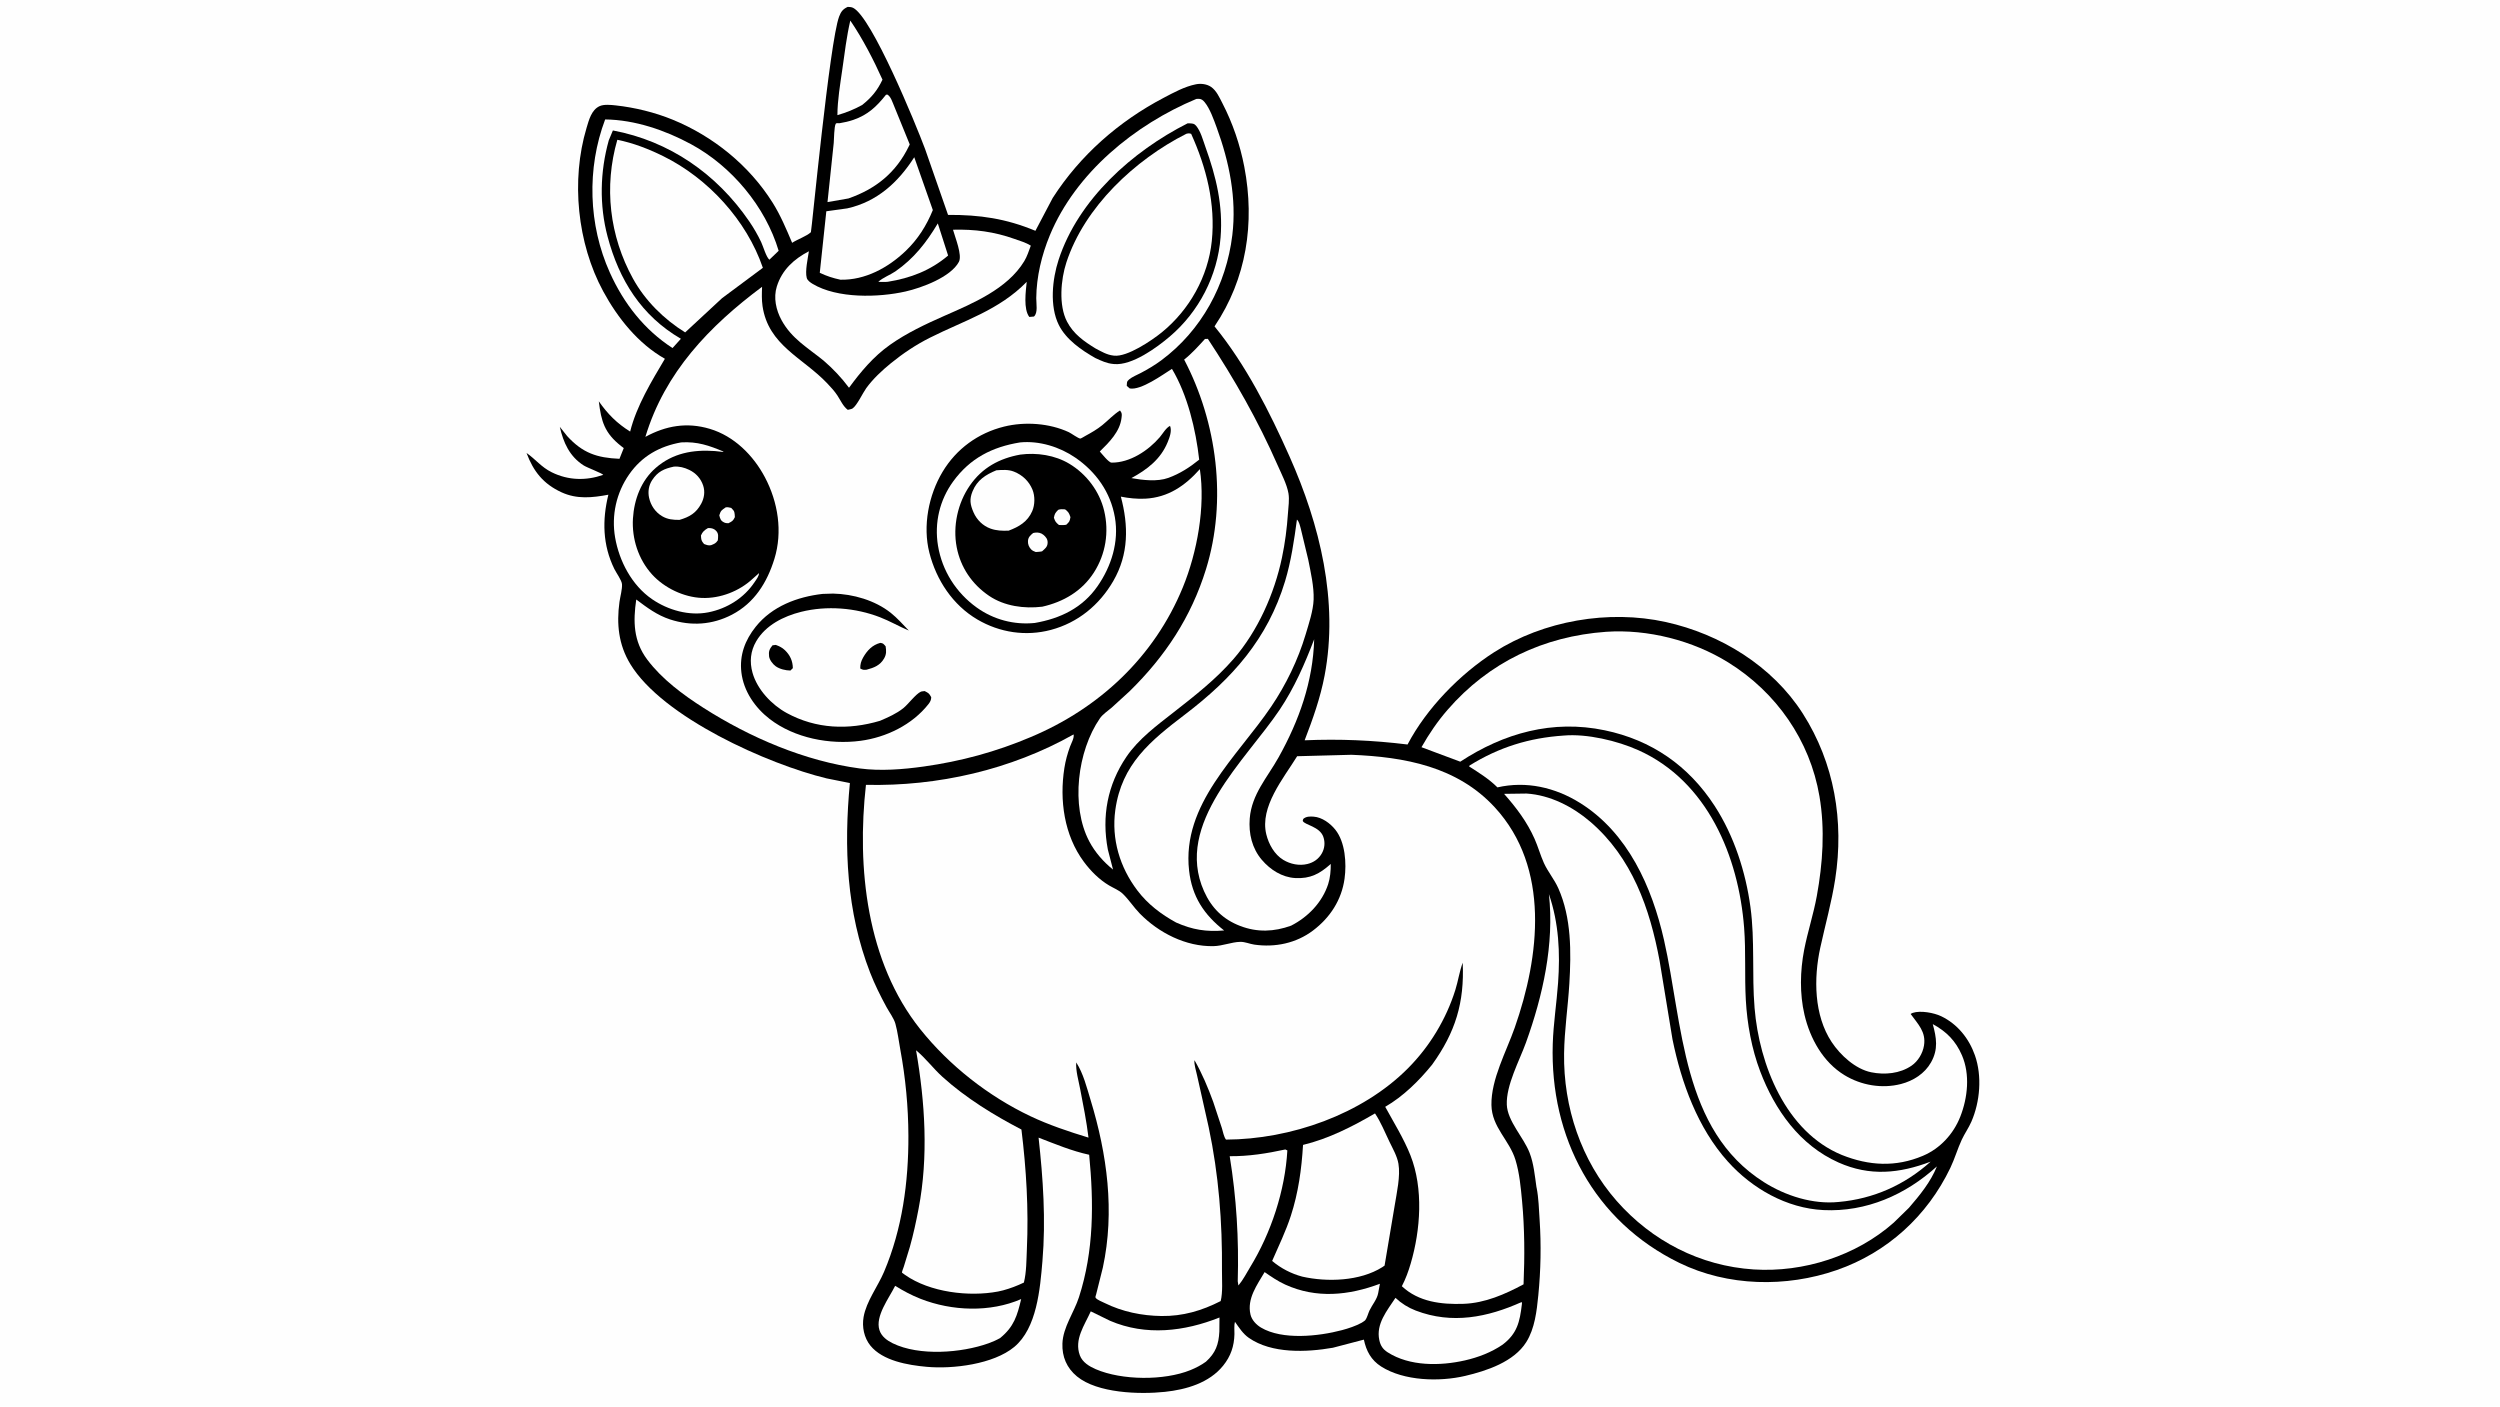
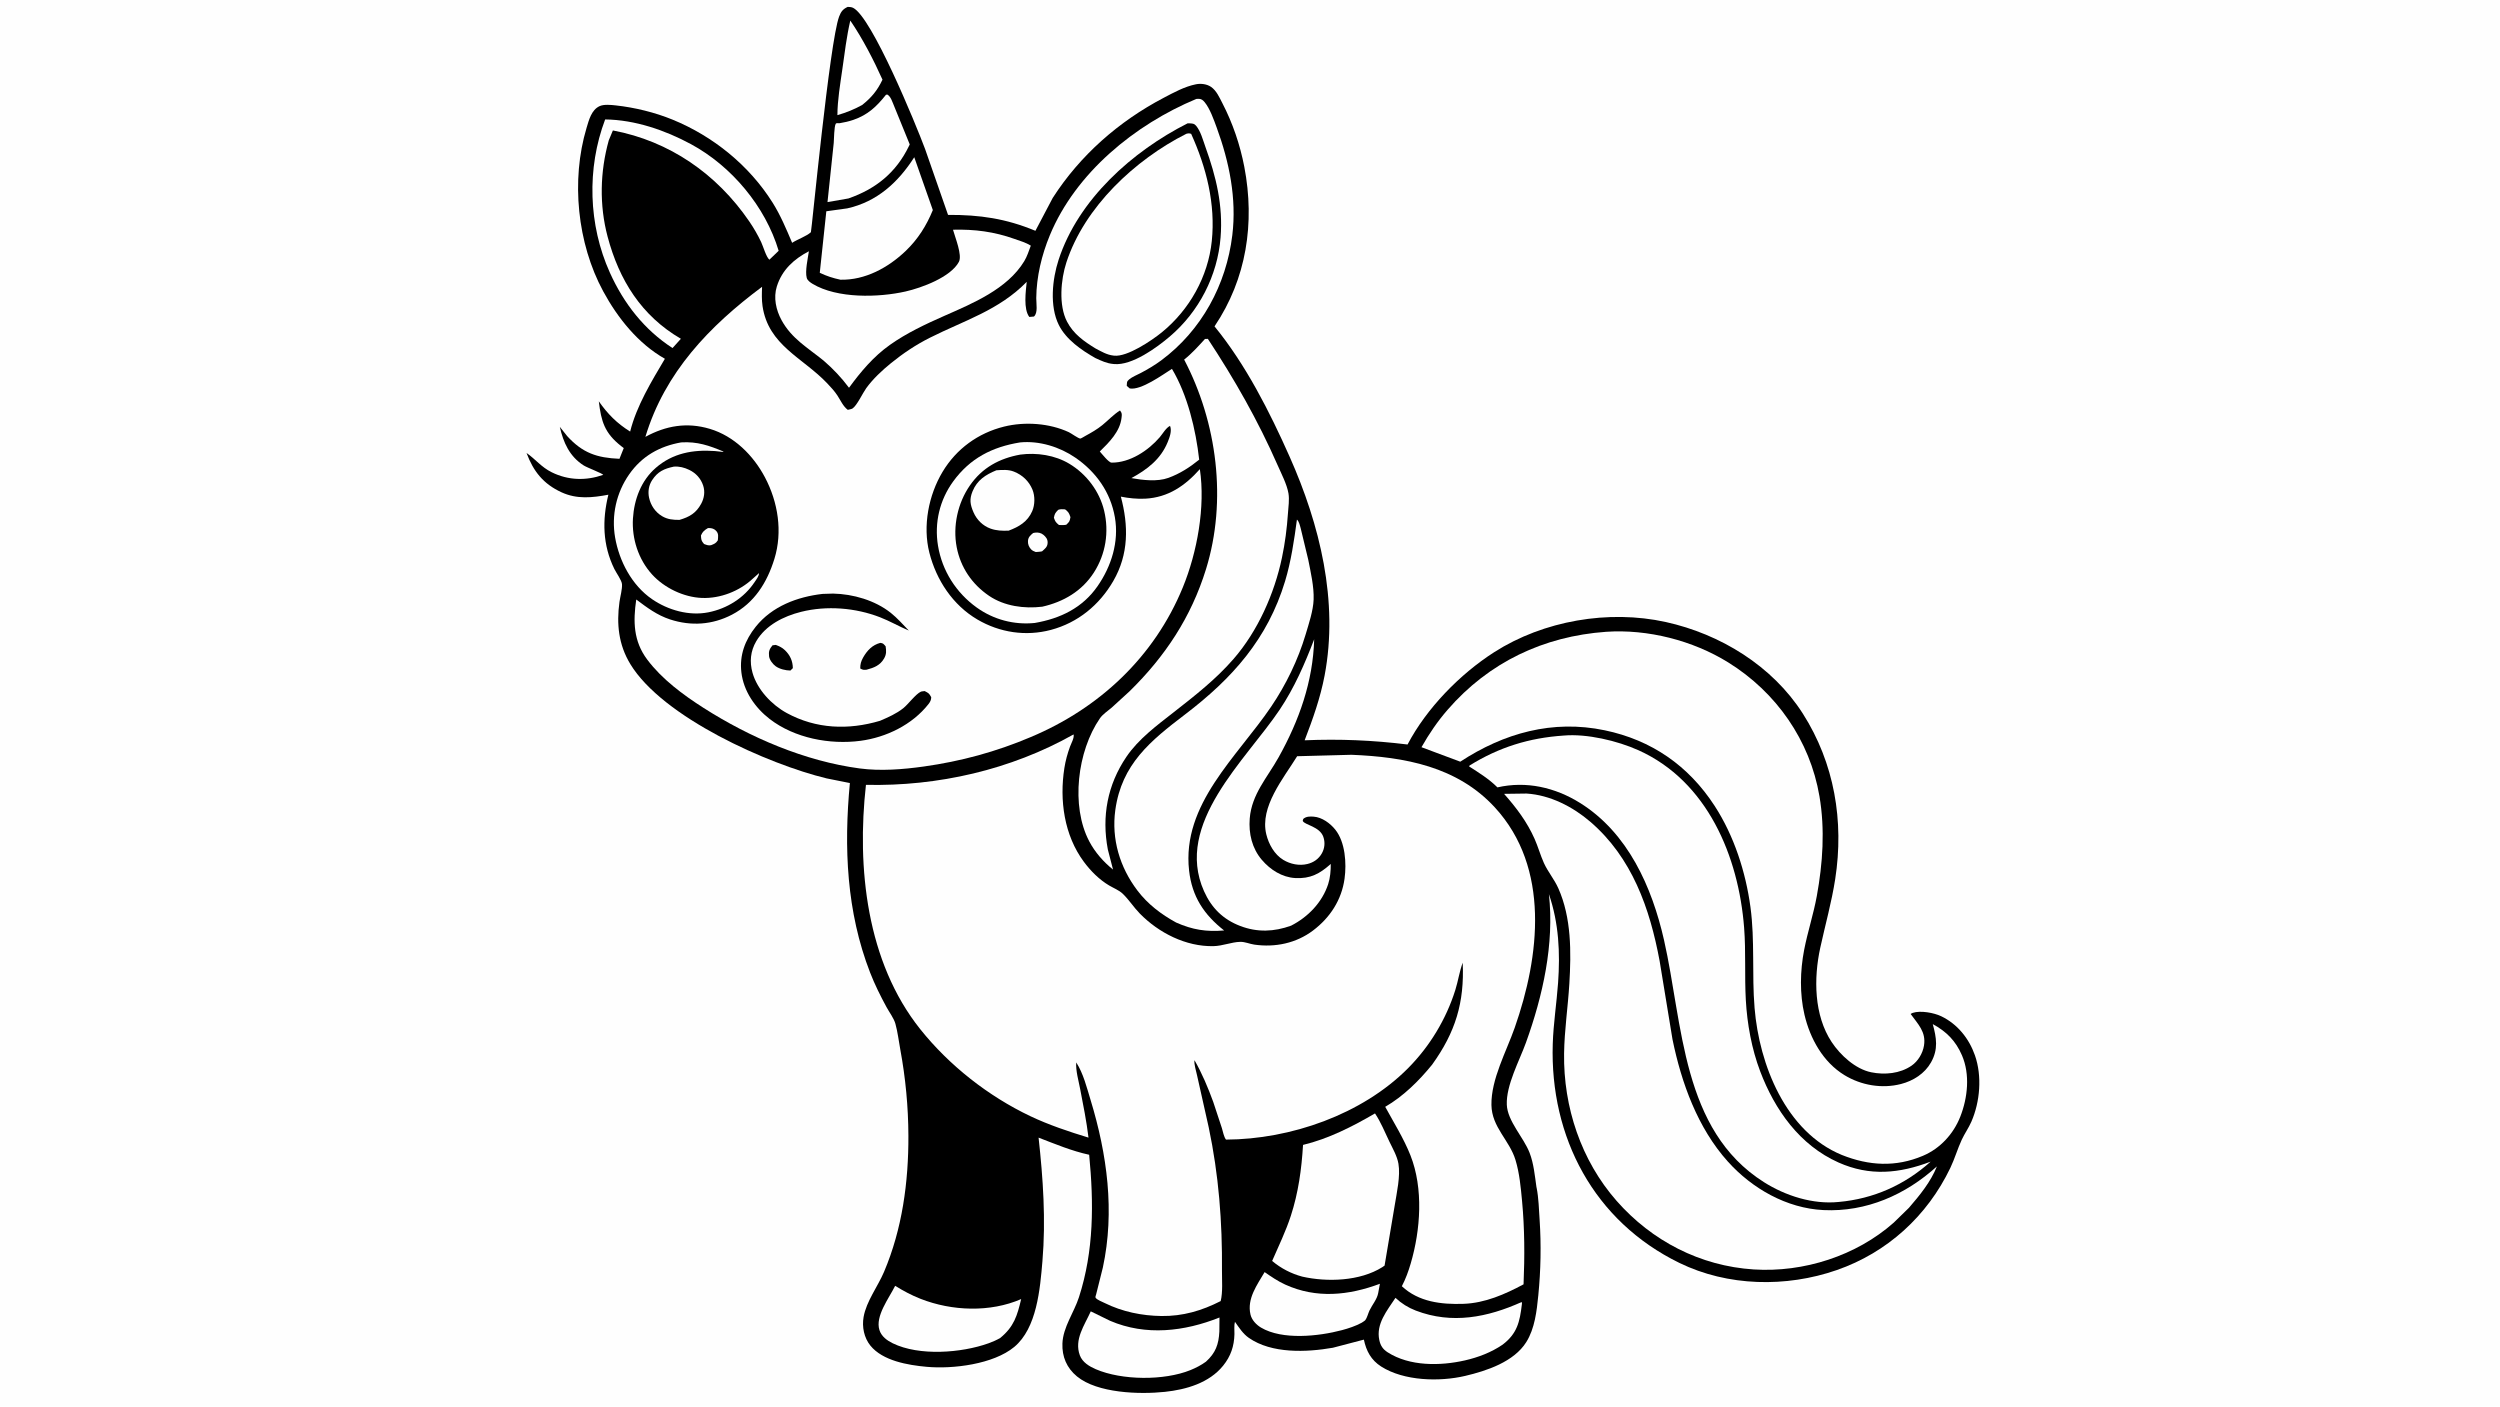
<svg xmlns="http://www.w3.org/2000/svg" version="1.1" style="display: block;" viewBox="0 0 2048 1152" width="1820" height="1024">
  <path transform="translate(0,0)" fill="rgb(254,254,254)" d="M -0 -0 L 2048 0 L 2048 1152 L -0 1152 L -0 -0 z" />
  <path transform="translate(0,0)" fill="rgb(0,0,0)" d="M 694.456 5.5 C 695.932 5.534 697.495 5.613 698.846 6.273 C 714.196 13.78 750.149 101.35 757.832 121.935 L 776.641 175.9 C 802.653 175.769 824.064 178.901 848.21 188.934 L 862.386 162 C 884.92 126.974 916.461 99.348 953.248 80.009 C 961.507 75.667 970.54 70.717 979.759 68.9 C 983.809 68.102 988.669 68.688 992.117 71.062 C 996.524 74.097 998.938 79.679 1001.33 84.297 C 1009.81 100.649 1015.87 118.462 1019.34 136.549 C 1028.15 182.481 1021.16 228.321 994.939 267.217 C 1020.59 298.633 1040.05 337.098 1056.47 374.009 C 1081.22 429.639 1096.68 492.419 1085.12 553.226 C 1081.61 571.675 1075.48 588.838 1068.76 606.312 C 1097.49 605.105 1124.52 606.253 1153.07 609.754 C 1168.61 580.118 1196.01 552.047 1224.12 534.082 C 1264.49 508.285 1317.81 499.111 1364.53 509.403 C 1409.27 519.259 1451.92 545.31 1476.88 584.449 C 1502.78 625.07 1510.75 672.566 1503.41 719.945 C 1500.45 739.102 1495.25 757.447 1491.15 776.312 C 1485.73 801.256 1485.94 831.487 1500.49 853.5 C 1507.65 864.323 1519.97 875.63 1532.87 878.266 C 1543.9 880.522 1556.44 879.418 1565.95 872.86 C 1571.29 869.177 1575.12 862.737 1576.14 856.349 C 1577.94 845.121 1571.2 838.84 1565.2 830.5 C 1565.74 830.161 1566.34 829.802 1566.94 829.599 C 1573.31 827.455 1584.36 829.552 1590.16 832.327 C 1603.51 838.707 1613.01 850.535 1617.87 864.41 C 1623.81 881.407 1622.1 902.378 1614.94 918.766 C 1612.72 923.864 1609.43 928.459 1607.08 933.5 C 1603.57 941.029 1601.32 949.105 1597.67 956.69 C 1578.75 996.085 1546.02 1025.97 1504.62 1040.33 C 1463.2 1054.69 1415.44 1053.81 1375.72 1034.42 C 1305.8 1000.28 1269.59 931.532 1272.02 855 C 1272.54 838.348 1275.17 821.734 1276.37 805.122 C 1278.16 780.295 1276.99 755.983 1268.87 732.33 C 1273.39 773.32 1263.9 815.575 1250.05 854 C 1244.69 868.857 1233.75 888.793 1234.38 904.849 C 1234.91 918.317 1248.2 931.65 1253.03 944.209 C 1256.44 953.035 1257.33 963.03 1258.66 972.347 L 1258.82 972.962 C 1260.45 981.212 1260.7 990.581 1261.25 999.025 C 1262.61 1019.71 1262.22 1040.38 1260.18 1061 C 1258.91 1073.82 1257.31 1088.15 1250.35 1099.27 C 1240.21 1115.48 1217.9 1122.86 1200.19 1127.02 C 1179.24 1131.93 1150.13 1131.22 1131.46 1119.32 C 1123.25 1114.08 1119.23 1106.6 1117.29 1097.28 L 1091.91 1103.93 C 1070.32 1107.7 1041.82 1108.93 1023.02 1095.82 C 1018.18 1092.45 1015.04 1087.42 1011.67 1082.68 C 1010.83 1085.65 1011.32 1089.67 1011.25 1092.8 C 1011.03 1102.62 1008.25 1110.85 1002.03 1118.58 C 990.623 1132.76 971.755 1138.21 954.332 1140.06 C 933.519 1142.28 898.975 1141.19 882.257 1127.42 C 873.901 1120.54 869.915 1111.25 870.337 1100.41 C 870.859 1087.04 879.812 1075.14 883.888 1062.52 C 896.214 1024.36 896.062 985.305 892.25 945.837 C 878.101 942.791 864.276 937.002 850.803 931.81 C 854.488 965.367 856.812 999.178 853.965 1032.92 C 852.049 1055.63 849.447 1087.88 830.856 1103.29 C 813.794 1117.43 780.642 1121.54 759.029 1119.55 C 743.787 1118.16 723.143 1114.67 713.039 1102.2 C 707.817 1095.75 706.028 1086.81 707.462 1078.71 C 709.747 1065.8 719.079 1053.83 724.189 1041.8 C 739.122 1006.64 744.287 968.238 744.159 930.315 C 744.079 906.452 741.817 882.829 737.48 859.366 C 736.223 852.566 735.376 845.228 733.534 838.586 C 732.254 833.97 728.554 829.158 726.258 824.935 C 721.304 815.828 716.555 806.298 712.799 796.624 C 693.436 746.762 691.225 694.033 696.224 641.331 L 677.233 637.534 C 629.344 625.964 542.822 587.561 516.31 543.793 C 506.692 527.915 504.99 511.033 507.471 492.961 C 508.051 488.739 509.86 482.405 509.534 478.363 C 509.282 475.231 504.781 469.036 503.268 465.954 C 493.652 446.363 493.261 425.932 498.379 405.131 C 485.153 407.601 472.611 408.967 460 403.151 C 445.105 396.282 436.937 386.023 431.332 370.923 C 438.833 376.141 443.332 382.48 452 386.757 C 465.605 393.47 480.07 393.766 494.169 388.861 C 493.558 387.68 481.003 382.947 478.227 381.191 C 466.614 373.843 461.489 362.411 458.602 349.54 L 464.613 357.094 C 477.27 370.963 488.977 374.925 507.464 375.708 L 510.977 366.94 L 508.832 365.283 C 495.266 354.605 492.513 345.128 490.543 328.629 C 497.955 339.133 505.308 346.596 516.22 353.398 C 521.437 332.366 533.748 312.257 544.676 293.773 C 522.739 281.353 505.951 260.319 494.116 238.455 C 472.865 199.194 467.672 147.458 480.49 104.691 C 482.43 98.217 484.493 89.848 491.215 86.797 C 494.792 85.173 500.563 85.785 504.381 86.201 C 519.983 87.902 536.39 91.91 550.893 97.837 C 584.113 111.412 613.637 135.236 632.843 165.746 C 639.366 176.109 644.162 187.526 648.91 198.778 C 653.242 195.95 660.75 193.35 664.283 190.099 C 664.845 189.582 679.619 33.91 687.434 13.357 C 688.937 9.406 690.531 7.272 694.456 5.5 z" />
-   <path transform="translate(0,0)" fill="rgb(254,254,254)" d="M 594.49 415.5 C 596.001 415.14 597.511 415.63 599 415.939 C 602.022 418.84 601.735 419.514 602.003 423.5 C 600.456 426.722 599.751 426.921 596.712 428.5 C 595.688 428.456 594.443 428.416 593.5 427.986 C 590.342 426.545 590.02 425.041 589.241 422 C 590.455 418.017 591.209 417.76 594.49 415.5 z" />
  <path transform="translate(0,0)" fill="rgb(254,254,254)" d="M 579.883 432.5 L 580.672 432.427 C 583.18 432.428 585.246 433.045 586.92 435.035 C 588.845 437.323 588.241 439.799 588.051 442.5 C 586.31 445.096 585.293 445.316 582.5 446.481 C 580.32 446.962 578.803 446.245 576.756 445.5 C 574.369 442.707 574.445 442.009 574.221 438.5 C 575.636 435.312 577.027 434.218 579.883 432.5 z" />
-   <path transform="translate(0,0)" fill="rgb(254,254,254)" d="M 768.249 182.866 L 776.694 209.205 C 762.19 221.481 745.893 227.717 727.239 230.705 C 724.699 230.972 722.056 230.789 719.5 230.76 C 722.761 227.482 729.443 224.995 733.49 222.187 C 748.672 211.654 758.865 198.602 768.249 182.866 z" />
  <path transform="translate(0,0)" fill="rgb(254,254,254)" d="M 552.065 382.109 C 556.554 381.809 560.635 382.857 564.663 384.805 C 570.107 387.437 574.136 391.863 576.041 397.652 C 577.704 402.707 576.897 407.941 574.384 412.576 C 570.246 420.211 564.762 423.369 556.664 425.742 C 551.444 425.802 546.844 425.399 542.269 422.645 C 536.753 419.324 533.053 413.811 531.705 407.536 C 530.644 402.599 531.467 397.43 534.234 393.181 C 538.827 386.127 544.007 383.837 552.065 382.109 z" />
  <path transform="translate(0,0)" fill="rgb(254,254,254)" d="M 696.566 16.704 C 706.485 31.156 715.776 49.148 722.934 65.135 C 718.631 74.121 714.035 79.609 706.343 85.829 C 699.659 89.538 693.346 92.051 686.011 94.186 C 686.056 81.839 688.295 68.861 690.038 56.618 C 691.94 43.254 693.519 29.867 696.566 16.704 z" />
-   <path transform="translate(0,0)" fill="rgb(254,254,254)" d="M 1052.94 941.5 L 1054.6 942.296 C 1052.75 975.148 1041.28 1009.84 1024.17 1037.83 C 1021.04 1042.96 1018.4 1048.3 1014.5 1052.91 L 1013.96 1049.5 C 1014.95 1014.84 1012.93 981.257 1007.37 947.019 C 1022.93 947.153 1037.78 944.794 1052.94 941.5 z" />
  <path transform="translate(0,0)" fill="rgb(254,254,254)" d="M 558.044 362.263 C 571.25 361.48 580.882 364.816 592.806 369.832 C 592.039 370.062 592.29 370.075 591.586 369.999 L 585.642 369.362 C 567.663 368.066 551.115 371.056 537.196 383.139 C 525.248 393.511 519.477 408.969 518.514 424.544 C 517.487 441.146 522.965 458.119 534.195 470.47 C 544.249 481.528 560.119 489.114 575 489.697 C 590.012 490.285 605.723 484.154 616.643 473.939 L 621.788 469.36 C 621.645 472.088 619.723 474.35 618.23 476.613 C 609.563 489.753 595.606 498.427 580.3 501.473 C 564.497 504.617 547.226 499.682 534.136 490.685 C 517.613 479.329 507.274 459.599 503.908 440.219 C 500.762 422.098 504.888 403.503 515.408 388.459 C 525.828 373.557 540.256 365.393 558.044 362.263 z" />
  <path transform="translate(0,0)" fill="rgb(254,254,254)" d="M 1035.97 1041.96 C 1041.42 1045.74 1046.81 1049.44 1052.87 1052.2 C 1078.43 1063.83 1104.81 1061.1 1130.42 1051.53 L 1129.01 1059.15 C 1128.09 1064.27 1124.06 1068.81 1121.85 1073.5 C 1120.89 1075.54 1119.81 1079.64 1118.5 1081.26 C 1117.89 1082.01 1116.32 1082.84 1115.5 1083.44 C 1110.67 1086.11 1104.61 1088.11 1099.27 1089.53 C 1080.23 1094.59 1050.45 1097.8 1033.03 1087.42 C 1029.14 1085.11 1025.46 1081.25 1024.4 1076.73 C 1021.37 1063.79 1029.82 1052.45 1035.97 1041.96 z" />
  <path transform="translate(0,0)" fill="rgb(254,254,254)" d="M 725.787 77.5 L 726.878 77.309 C 729.777 78.912 730.968 83.335 732.313 86.387 L 745.255 118.159 L 744.604 119.518 C 734.125 141.209 717.527 154.643 695.015 162.437 L 677.889 165.419 L 682.991 116.969 C 683.257 114.013 683.297 103.452 684.631 101.288 C 685.206 100.355 686.797 100.955 687.878 100.773 C 691.669 100.138 695.36 99.329 699 98.079 C 710.937 93.98 718.138 87.12 725.787 77.5 z" />
  <path transform="translate(0,0)" fill="rgb(254,254,254)" d="M 495.736 97.711 C 520.014 97.976 544.833 106.497 566 117.926 C 599.238 135.872 627.059 169.048 637.872 205.317 L 630.28 212.612 C 627.647 210.425 625.172 201.61 623.556 198.201 C 620.739 192.258 617.447 186.563 613.73 181.138 C 587.144 142.321 548.45 115.441 502.081 106.722 L 498.701 114.843 C 491.534 140.534 490.894 167.914 497.75 193.73 C 507.2 229.316 525.449 258.575 557.79 277.39 L 550.934 284.983 C 527.634 269.888 510.987 248.407 499.623 223.249 C 481.952 184.127 480.594 137.799 495.736 97.711 z" />
  <path transform="translate(0,0)" fill="rgb(254,254,254)" d="M 733.298 1053.21 C 740.01 1057.34 746.804 1060.99 754.149 1063.87 C 779.824 1073.94 811.105 1075.14 836.538 1064.06 C 833.326 1077.73 830.591 1086.79 819.353 1095.94 C 816.353 1097.69 813.048 1099.12 809.783 1100.29 C 787.485 1108.28 752.994 1110.86 731.362 1100.29 C 726.614 1097.97 722.124 1094.7 720.442 1089.48 C 716.776 1078.09 728.394 1063.18 733.298 1053.21 z" />
  <path transform="translate(0,0)" fill="rgb(254,254,254)" d="M 1143.16 1063.06 C 1148.05 1067.64 1153.59 1071.1 1159.84 1073.5 C 1189.46 1084.85 1218.56 1079.07 1246.56 1066.47 C 1246.87 1067.74 1246.86 1067.19 1246.7 1068.48 C 1244.99 1082.82 1242.85 1092.35 1230.92 1101.41 C 1221.68 1107.73 1210.98 1111.81 1200.1 1114.29 C 1179.81 1118.91 1154.79 1119.25 1136.72 1107.64 C 1132.81 1105.12 1130.89 1102.19 1129.92 1097.62 C 1127.11 1084.36 1136.27 1073.58 1143.16 1063.06 z" />
  <path transform="translate(0,0)" fill="rgb(254,254,254)" d="M 893.557 1074.12 L 909.405 1081.87 C 938.714 1094.42 970.232 1090.64 998.999 1079.16 L 998.897 1090.64 C 998.393 1101.18 995.787 1108.25 987.905 1115.36 C 984.054 1118.18 979.59 1120.47 975.175 1122.26 C 953.706 1130.97 918.982 1130.72 897.644 1121.5 C 892.348 1119.21 886.718 1115.85 884.614 1110.17 C 879.812 1097.2 888.4 1085.58 893.557 1074.12 z" />
  <path transform="translate(0,0)" fill="rgb(254,254,254)" d="M 748.96 128.667 L 764.177 171.957 C 758.929 184.768 751.964 195.835 741.913 205.452 C 727.558 219.188 708.675 229.46 688.503 229.001 C 682.372 227.685 677.226 226.042 671.557 223.338 L 676.92 172.936 L 694.073 170.559 C 718.516 165.143 735.88 149.16 748.96 128.667 z" />
  <path transform="translate(0,0)" fill="rgb(254,254,254)" d="M 1076.59 523.548 C 1075.58 558.307 1064.27 590.059 1047.48 620.178 C 1038.22 636.799 1025.33 650.511 1023.78 670.391 C 1022.82 682.684 1025.62 694.839 1033.78 704.356 C 1040.65 712.368 1050.25 718.542 1061.01 719.156 C 1073.4 719.864 1081.17 715.644 1090.16 707.603 C 1090.22 712.966 1089.71 719.048 1088.03 724.159 C 1083.1 739.163 1071.53 751.093 1057.67 758.163 C 1043.78 763.2 1030.04 763.782 1016.06 758.441 C 1001.92 753.039 992.457 743.661 986.303 729.857 C 961.658 674.578 1020.65 622.501 1048.31 581.249 C 1060.35 563.287 1068.88 543.657 1076.59 523.548 z" />
  <path transform="translate(0,0)" fill="rgb(254,254,254)" d="M 1126.4 911.971 C 1131.07 918.872 1134.49 927.357 1138.11 934.903 C 1140.86 940.644 1144.52 946.872 1145.6 953.164 C 1147.34 963.314 1144.21 976.96 1142.59 987.095 L 1134.25 1036.63 L 1132.4 1037.91 C 1114.09 1049.47 1087.13 1050.27 1066.82 1045.67 C 1057.77 1043.25 1049.29 1038.86 1042.14 1032.83 C 1047.46 1020.6 1053.32 1008.58 1057.45 995.876 C 1063.63 976.885 1066.26 957.641 1067.45 937.771 C 1088.32 932.751 1107.98 922.718 1126.4 911.971 z" />
  <path transform="translate(0,0)" fill="rgb(254,254,254)" d="M 780.699 188.043 C 798.411 187.585 814.398 189.641 831.108 195.601 C 835.499 197.167 840.497 198.586 844.44 201.088 C 842.879 205.282 841.396 209.975 839.077 213.804 C 825.224 236.679 796.774 248.395 773.464 258.673 C 758.243 265.385 742.641 272.726 729.036 282.37 C 715.505 291.962 705.229 304.264 695.503 317.512 C 689.316 309.193 682.413 301.927 674.567 295.17 C 661.627 284.677 648.504 277.292 640.233 262.117 C 635.725 253.845 633.492 243.739 636.371 234.543 C 640.624 220.956 650.322 212.128 662.645 205.692 C 661.792 211.509 659.383 222.014 660.891 227.542 C 661.465 229.644 663.864 231.296 665.662 232.38 C 685.902 244.574 719.774 243.651 741.899 238.628 C 755.031 235.646 778.847 226.901 785.522 214.374 C 788.447 208.887 782.404 194.289 780.699 188.043 z" />
-   <path transform="translate(0,0)" fill="rgb(254,254,254)" d="M 505.711 114.384 C 518.7 116.955 531.384 121.906 543.229 127.743 C 580.049 145.886 611.617 180.26 624.942 219.251 L 591.502 244.131 L 561.268 272.174 C 543.865 261.345 528.498 246.159 518.562 228.151 C 499.241 193.131 494.635 152.786 505.711 114.384 z" />
-   <path transform="translate(0,0)" fill="rgb(254,254,254)" d="M 750.433 860.243 C 758.236 866.673 764.559 875.228 772.108 882.054 C 791.192 899.313 814.031 913.355 836.759 925.18 C 840.761 957.812 842.691 990.208 841.221 1023.08 C 840.823 1032 840.919 1041.9 838.778 1050.53 C 833.119 1053.23 827.759 1055.29 821.705 1056.93 L 817.5 1057.89 C 793.726 1062.37 761.744 1058.52 741.507 1044.33 C 741.307 1044.19 738.9 1042.48 738.889 1042.41 C 738.778 1041.61 740.134 1038.37 740.416 1037.45 L 745.336 1021.38 C 748.25 1011.06 750.492 1000.57 752.508 990.031 C 760.677 947.344 757.806 902.767 750.433 860.243 z" />
  <path transform="translate(0,0)" fill="rgb(254,254,254)" d="M 1062.45 425.5 C 1064.26 427.103 1064.94 430.621 1065.59 432.899 L 1071.7 458.29 C 1073.72 468.541 1076.52 480.591 1076.12 491.055 C 1075.78 500.203 1072.18 510.858 1069.57 519.608 C 1063.38 540.388 1053.52 560.749 1041.37 578.703 C 1013.53 619.842 968.031 658.568 974.095 713 C 976.473 734.341 986.286 749.127 1002.8 762.102 C 988.235 763.346 976.855 761.536 963.46 755.585 C 951.185 748.85 940.295 740.612 931.775 729.382 C 917.351 710.372 910.374 687.239 913.667 663.416 C 918.864 625.818 942.456 606.715 971 584.973 C 1009.5 555.643 1038.47 523.195 1052.72 476.034 C 1057.67 459.641 1060.17 442.43 1062.45 425.5 z" />
  <path transform="translate(0,0)" fill="rgb(254,254,254)" d="M 835.647 362.288 C 851.304 360.739 868.061 365.918 880.945 374.781 C 897.963 386.489 909.774 403.125 913.325 423.676 C 916.789 443.724 910.415 463.881 898.985 480.244 C 886.592 497.984 868.481 506.586 847.684 510.192 C 830.748 511.929 813.978 507.459 800.158 497.566 C 783.307 485.505 771.746 467.428 768.392 446.815 C 765.364 428.2 769.71 409.569 780.82 394.283 C 794.634 375.274 812.791 365.985 835.647 362.288 z" />
  <path transform="translate(0,0)" fill="rgb(0,0,0)" d="M 835.857 372.264 C 849.374 370.479 864.23 372.703 876.005 379.779 C 889.993 388.184 900.696 402.261 904.503 418.188 C 908.667 435.609 905.832 453.676 896.165 468.798 C 886.392 484.086 871.186 492.945 853.837 496.862 C 839.131 498.662 822.779 496.466 810.26 487.974 C 796.323 478.52 786.94 464.757 783.735 448.181 C 780.4 430.926 784.562 411.956 794.539 397.547 C 804.637 382.964 818.72 375.35 835.857 372.264 z" />
  <path transform="translate(0,0)" fill="rgb(254,254,254)" d="M 866.907 417.5 C 868.747 416.794 870.572 417.027 872.5 417.112 C 875.437 419.391 875.743 420.139 876.912 423.5 C 876.288 427.014 876.089 427.244 873.5 429.721 C 871.572 430.161 869.473 429.975 867.5 429.941 C 864.878 427.743 864.489 427.22 863.346 424 C 864.016 420.527 864.557 419.942 866.907 417.5 z" />
  <path transform="translate(0,0)" fill="rgb(254,254,254)" d="M 846.36 436.5 L 847.922 436.207 C 850.255 435.89 852.783 436.365 854.638 437.894 C 856.812 439.685 858.306 441.492 858.218 444.5 C 858.115 448.005 855.984 449.359 853.667 451.5 C 852.042 451.911 850.178 451.931 848.5 452.079 C 847.018 451.536 845.636 450.954 844.552 449.756 C 842.824 447.848 841.947 445.579 842.113 443 C 842.315 439.886 844.13 438.35 846.36 436.5 z" />
  <path transform="translate(0,0)" fill="rgb(254,254,254)" d="M 816.213 385.125 C 821.021 384.764 826.05 384.393 830.612 386.204 C 837.586 388.973 842.936 394.021 845.806 401 C 847.953 406.22 847.848 413.448 845.584 418.615 C 841.784 427.289 834.782 431.375 826.315 434.556 C 821.172 434.79 816.298 434.637 811.398 432.873 C 805.119 430.613 800.162 425.665 797.505 419.564 C 794.701 413.125 794.079 408.836 796.678 402.429 C 800.433 393.173 807.331 388.798 816.213 385.125 z" />
  <path transform="translate(0,0)" fill="rgb(254,254,254)" d="M 987.151 277.5 L 989.49 277.478 C 1011.2 310.38 1030.72 344.68 1046.57 380.827 C 1049.66 387.892 1054.23 396.518 1055.52 404.094 C 1056.37 409.118 1055.45 415.215 1055.1 420.297 C 1054.26 432.667 1052.73 444.622 1050.17 456.759 C 1043.98 486.199 1030.41 516.785 1010.58 539.617 C 995.992 556.403 979.07 569.574 961.662 583.209 C 947.817 594.052 932.688 605.167 922.72 619.89 C 907.231 642.767 902.401 668.671 907.539 695.754 L 911.797 712.214 C 903.93 705.895 897.073 698.104 892.339 689.15 C 876.982 660.108 882.611 615.043 901.028 588.348 C 903.342 584.993 907.475 582.281 910.59 579.639 L 925.3 566.2 C 954.58 537.516 975.81 505.395 987.978 466.057 C 1005.33 409.948 997.098 345.996 970.054 294.435 C 976.403 289.43 981.698 283.437 987.151 277.5 z" />
  <path transform="translate(0,0)" fill="rgb(254,254,254)" d="M 1280.99 602.432 C 1299.91 600.749 1324.97 606.695 1342.24 614.464 C 1398.71 639.875 1424.27 701.363 1428.79 759.919 C 1430.3 779.584 1429.08 799.337 1430.17 819 C 1431.25 838.589 1434.96 859.064 1441.93 877.459 C 1453.96 909.178 1474.32 937.995 1506.08 952.164 C 1531.76 963.626 1555.97 961.203 1581.58 951.486 C 1560.34 970.561 1534.75 981.992 1506.25 984.503 C 1485.09 986.665 1462.68 979.47 1444.93 968.227 C 1377.54 925.539 1378.8 838.877 1363.15 769.887 C 1353.29 726.411 1333.57 682.114 1294.37 657.629 C 1273.98 644.892 1250.31 639.482 1226.69 644.88 C 1219.84 638.018 1211.61 632.925 1203.49 627.723 L 1203.85 626.977 C 1227.98 611.998 1252.69 604.317 1280.99 602.432 z" />
  <path transform="translate(0,0)" fill="rgb(254,254,254)" d="M 1232.14 650.181 L 1250.5 649.933 C 1269.74 651.113 1288.36 660.658 1302.77 673.04 C 1336.93 702.378 1351.58 743.983 1359.57 787.131 L 1370.11 851.302 C 1377.43 887.02 1390.72 923.887 1415.42 951.377 C 1435.3 973.515 1463.63 989.694 1493.76 991.159 C 1528.86 992.865 1561.08 978.641 1586.71 955.36 C 1581.71 967.988 1572.61 979.104 1563.81 989.285 L 1551.37 1001.43 C 1520.61 1028.67 1477.5 1042.42 1436.64 1039.79 C 1392.81 1036.97 1353.17 1016.46 1324.3 983.583 C 1295.2 950.441 1280.68 906.746 1281.3 862.867 C 1281.57 843.736 1284.45 824.897 1285.6 805.848 C 1287.17 779.865 1287.35 751.695 1276.56 727.505 C 1273.29 720.151 1267.96 713.954 1264.72 706.74 C 1261.86 700.37 1259.99 693.487 1257.13 687.056 C 1250.89 673.029 1242.25 661.612 1232.14 650.181 z" />
  <path transform="translate(0,0)" fill="rgb(254,254,254)" d="M 1315.72 517.428 C 1349.83 515.11 1386.71 524.511 1415.73 542.494 C 1455.11 566.894 1482.76 606.417 1490.51 652.223 C 1495.12 679.434 1493.24 706.899 1488.33 733.897 C 1485.62 748.779 1480.83 763.21 1477.96 778.011 C 1474.63 795.209 1474.22 814.038 1478.23 831.132 C 1482.83 850.712 1493.45 869.922 1510.98 880.614 C 1524.69 888.974 1541.67 891.899 1557.27 887.882 C 1567.36 885.285 1576.7 879.375 1581.91 870.133 C 1587.94 859.421 1586.4 850.05 1583.32 838.811 C 1594.61 844.962 1602.1 852.499 1607.24 864.384 C 1613.99 880.009 1611.96 899.16 1605.86 914.646 C 1600.27 928.832 1589.43 940.681 1575.29 946.682 C 1553.01 956.138 1531.06 954.895 1508.85 946.005 C 1462.8 927.064 1441.18 871.951 1437.35 825.643 C 1435.07 798.114 1437.69 770.425 1433.98 743 C 1430.07 714.098 1420.54 684.543 1404.61 660.01 C 1383.23 627.066 1352.89 606.092 1314.54 598.101 C 1271.9 589.214 1232.02 600.37 1196.25 623.835 L 1164.47 611.969 C 1170.74 600.955 1177.54 590.905 1185.88 581.304 C 1219.73 542.283 1264.61 521.092 1315.72 517.428 z" />
  <path transform="translate(0,0)" fill="rgb(254,254,254)" d="M 980.07 80.894 L 982.193 80.819 C 984.27 80.916 985.524 81.975 986.813 83.528 C 991.148 88.753 994.39 97.998 996.736 104.414 C 1007.04 132.597 1013.16 162.418 1009.51 192.525 C 1004.6 233.054 984.323 270.56 951.28 295.077 C 945.99 299.001 940.471 302.241 934.661 305.337 C 931.629 306.953 927.571 308.516 924.958 310.716 C 922.838 312.5 923.248 313.296 923.052 316 L 925.5 318.081 C 934.78 319.744 952.492 306.783 960.057 302.028 C 972.856 323.428 979.632 351.887 982.373 376.422 C 974.623 382.694 966.542 387.918 957.127 391.338 C 948.069 394.628 936.181 393.2 926.83 391.526 C 939.796 384.464 950.81 376.088 956.54 362.098 C 958.127 358.223 960.193 352.806 958.5 348.736 C 955.177 350.303 952.522 355.166 950.093 358.005 C 940.667 369.024 925.546 379.01 910.569 378.846 C 908.262 378.82 902.689 371.621 900.956 369.722 C 908.592 362.252 917.486 353.437 918.745 342.228 C 919.07 339.334 919.331 338.4 917.5 336.112 C 912.206 339.411 907.849 344.209 903.006 348.133 C 898.761 351.572 894.01 354.314 889.219 356.909 C 888.61 357.239 885.509 359.171 885.002 359.144 C 883.309 359.057 877.539 354.806 875.559 353.89 C 859.588 346.504 839.561 345.118 822.53 349.332 C 801.277 354.591 783.456 367.557 772.176 386.345 C 760.687 405.482 755.772 430.768 761.341 452.641 C 767.041 475.029 780.474 495.492 800.655 507.348 C 818.902 518.068 840.341 521.347 860.871 515.878 C 882.999 509.983 900.615 495.525 912.025 475.791 C 924.689 453.89 924.568 430.541 918.197 406.703 C 924.621 407.991 931.707 408.725 938.254 408.371 C 957.04 407.355 970.831 397.777 982.925 384.183 C 987.544 415.068 980.709 452.367 968.984 481 C 945.686 537.899 900.556 580.125 844.268 603.712 C 815.861 615.752 787.172 623.528 756.656 627.803 C 739.692 630.179 721.302 631.634 704.297 629.372 C 659.401 623.398 614.323 604.024 576.321 579.746 C 559.513 569.008 542.259 556.263 530.189 540.16 C 518.836 525.014 518.603 508.86 521.216 490.967 C 530.08 497.624 538.287 503.822 548.968 507.311 C 566.097 512.907 583.562 511.77 599.602 503.406 C 618.046 493.788 628.402 477.03 634.375 457.733 C 641.254 435.506 637.393 411.277 626.678 390.955 C 617.147 372.879 601.411 357.115 581.443 351.16 C 562.73 345.58 545.56 348.554 528.696 357.734 C 544.624 304.884 581.21 266.916 624.295 234.802 C 624.088 240.085 623.896 245.339 624.667 250.591 C 629.384 282.765 657.739 292.914 677.554 313.777 C 680.563 316.945 683.637 320.243 686.035 323.909 C 688.649 327.905 690.636 332.674 694.5 335.608 C 695.521 335.316 697.533 335.033 698.368 334.5 C 701.933 332.223 706.852 321.671 709.589 317.891 C 715.113 310.261 722.537 303.335 729.816 297.422 C 739.81 289.303 750.317 282.281 761.831 276.493 C 790.074 262.296 818.277 254.088 841.086 230.757 C 840.291 238.675 838.274 252.975 843.197 259.5 L 847 259.165 C 850.403 256.223 848.866 248.612 848.904 244.097 C 849.052 226.602 853.343 208.72 860.027 192.586 C 881.245 141.362 929.788 101.824 980.07 80.894 z" />
  <path transform="translate(0,0)" fill="rgb(0,0,0)" d="M 632.834 528.5 L 635.521 528.168 C 638.387 529.232 640.798 530.356 643.024 532.507 C 647.261 536.6 649.428 541.358 649.5 547.213 L 647.5 549.168 C 643.535 549.102 638.786 547.993 635.5 545.689 C 633.151 544.042 630.353 540.423 630.019 537.5 C 629.551 533.402 630.348 531.567 632.834 528.5 z" />
  <path transform="translate(0,0)" fill="rgb(0,0,0)" d="M 721.144 526.5 C 723.658 526.758 723.819 527.481 725.5 529.274 C 726.082 533.012 726.232 535.809 724.299 539.19 C 720.994 544.969 716.011 546.862 709.873 548.5 C 707.336 548.695 706.942 548.696 704.714 547.5 C 704.663 544.056 705.376 541.482 707.071 538.5 C 710.354 532.72 714.602 528.224 721.144 526.5 z" />
  <path transform="translate(0,0)" fill="rgb(0,0,0)" d="M 673.857 486.391 L 682.5 486.125 C 698.856 486.473 716.772 491.615 729.737 501.917 C 735.013 506.11 739.807 511.578 744.498 516.423 C 736.498 513.042 729.027 508.655 720.908 505.513 C 700.766 497.716 677.275 495.818 656.26 501.078 C 641.94 504.662 627.196 512.012 619.5 525.185 C 614.772 533.277 613.939 542.011 616.47 551.01 C 620.329 564.731 632.13 577.231 644.537 583.986 C 668.567 597.068 695.01 598.034 720.906 590.338 C 727.548 587.482 734.314 584.546 739.999 579.997 C 743.987 576.806 750.217 568.345 754.361 566.5 C 755.121 566.161 756.633 566.133 757.5 565.992 C 760.724 567.639 761.138 567.848 762.861 571 C 762.853 573.319 761.976 574.909 760.582 576.684 C 747.312 593.583 725.971 603.937 704.92 606.731 C 679.806 610.064 650.864 604.543 630.538 588.869 C 618.507 579.592 609.12 566.019 607.332 550.616 C 605.701 536.553 610.345 524.219 619.112 513.25 C 632.474 496.533 653.161 488.752 673.857 486.391 z" />
  <path transform="translate(0,0)" fill="rgb(0,0,0)" d="M 972.839 100.918 L 974.584 100.906 C 976.97 101.061 978.277 101.026 979.822 102.861 C 983.626 107.378 985.466 114.634 987.457 120.158 C 996.277 144.63 1001.99 168.127 999.897 194.385 C 997.393 225.776 982.186 255.235 958.228 275.6 C 947.661 284.583 927.441 299.405 912.732 298.097 L 912 298.027 C 906.61 297.553 902.151 295.403 897.305 293.172 C 885.961 286.741 873.371 278.072 867.395 266.101 C 859.702 250.691 862.024 228.614 867.195 212.738 C 883.309 163.264 927.632 123.792 972.839 100.918 z" />
  <path transform="translate(0,0)" fill="rgb(254,254,254)" d="M 971.722 109.5 C 973.567 109.053 973.922 108.906 975.802 109.5 C 988.289 137.098 995.829 166.863 992.7 197.311 C 989.706 226.453 974.364 253.722 951.714 272.147 C 943.537 278.799 923.367 292.453 912.642 291.207 L 912 291.126 C 906.698 290.532 902.088 287.748 897.434 285.298 C 887.946 279.484 879.382 273.481 874.099 263.329 C 867.114 249.906 869.023 228.806 873.564 214.896 C 888.465 169.251 929.778 130.78 971.722 109.5 z" />
  <path transform="translate(0,0)" fill="rgb(254,254,254)" d="M 879.475 601.5 C 880.206 604.168 877.568 608.759 876.562 611.495 C 874.474 617.176 872.874 623.041 871.936 629.023 C 867.803 655.403 871.745 684.083 887.93 705.888 C 893.522 713.421 900.529 720.455 908.636 725.256 C 912.169 727.349 916.691 729.117 919.65 731.925 C 924.789 736.802 928.725 743.13 933.739 748.241 C 949.247 764.05 971.465 775.397 994 774.945 C 1001.62 774.792 1008.75 771.602 1016 771.426 C 1019.91 771.331 1023.75 773.145 1027.58 773.696 C 1044.55 776.134 1061.81 772.585 1075.63 762.139 C 1089.58 751.592 1099.04 737.153 1101.46 719.656 C 1103.19 707.191 1102.06 689.702 1093.87 679.5 C 1089.71 674.32 1083.03 669.365 1076.17 668.865 C 1073.16 668.646 1070.05 668.595 1067.66 670.69 C 1067.55 671.293 1067.05 671.944 1067.31 672.5 C 1068.79 675.646 1081.18 676.983 1084.08 685.43 C 1085.64 689.953 1085.21 694.753 1082.87 698.919 C 1080.25 703.552 1076.13 706.39 1071.05 707.637 C 1064.38 709.279 1057.09 707.782 1051.28 704.276 C 1044 699.875 1039.32 691.424 1037.35 683.337 C 1031.85 660.796 1051.39 637.588 1062.63 619.356 L 1107.11 618.184 C 1150.62 619.924 1193.83 627.819 1224.61 661.324 C 1270.02 710.763 1261.38 783.25 1240.86 841.744 C 1233.95 861.418 1221.47 883.94 1221.78 905.041 C 1222.06 923.343 1236.54 933.785 1241.49 950.115 C 1244.78 960.972 1245.81 972.473 1246.87 983.718 C 1249.01 1006.5 1249.06 1029.14 1248.1 1051.98 C 1232.82 1060.15 1216.5 1067.36 1198.88 1067.96 C 1180.78 1068.58 1162.19 1066.45 1148.39 1053.54 C 1151.51 1047.58 1153.77 1041.35 1155.66 1034.9 C 1163.76 1007.3 1166.16 973.451 1155.45 946.347 C 1149.96 932.477 1141.89 919.628 1134.77 906.563 C 1149.63 897.943 1162.4 885.3 1173.17 872.051 C 1192.26 845.54 1199.73 821.29 1198.25 788.505 C 1195.55 795.814 1194.52 803.46 1192.2 810.862 C 1184.7 834.795 1171.19 857.106 1153.52 874.902 C 1115.79 912.907 1057.18 933.208 1004.33 933.429 C 1002.55 931.135 1001.84 926.833 1000.98 924.05 L 993.867 902.5 C 989.564 890.737 984.753 879.248 978.529 868.372 C 978 871.578 979.941 877.412 980.609 880.69 L 990.173 923.346 C 998.412 962.389 1001.38 1000.99 1001.04 1040.84 C 1000.97 1048.54 1001.84 1058.29 999.984 1065.7 C 984.581 1073.58 968.942 1078.17 951.48 1077.94 C 935.431 1077.73 919.353 1074.43 904.943 1067.29 C 902.925 1066.29 899.033 1064.83 897.622 1063.14 C 897.041 1062.45 897.718 1061.12 897.929 1060.31 L 903.453 1038.25 C 913.372 992.246 906.958 945.445 893.403 900.949 C 890.321 890.831 887.429 879.131 881.646 870.195 C 881.141 876.899 883.593 885.353 884.868 891.974 C 887.414 905.2 890.091 918.415 891.697 931.795 C 875.702 926.918 859.19 921.415 844.07 914.228 C 809.66 897.873 777.634 872.747 753.86 842.96 C 709.906 787.889 701.783 710.686 709.381 642.816 C 768.3 644.09 827.908 630.545 879.475 601.5 z" />
</svg>